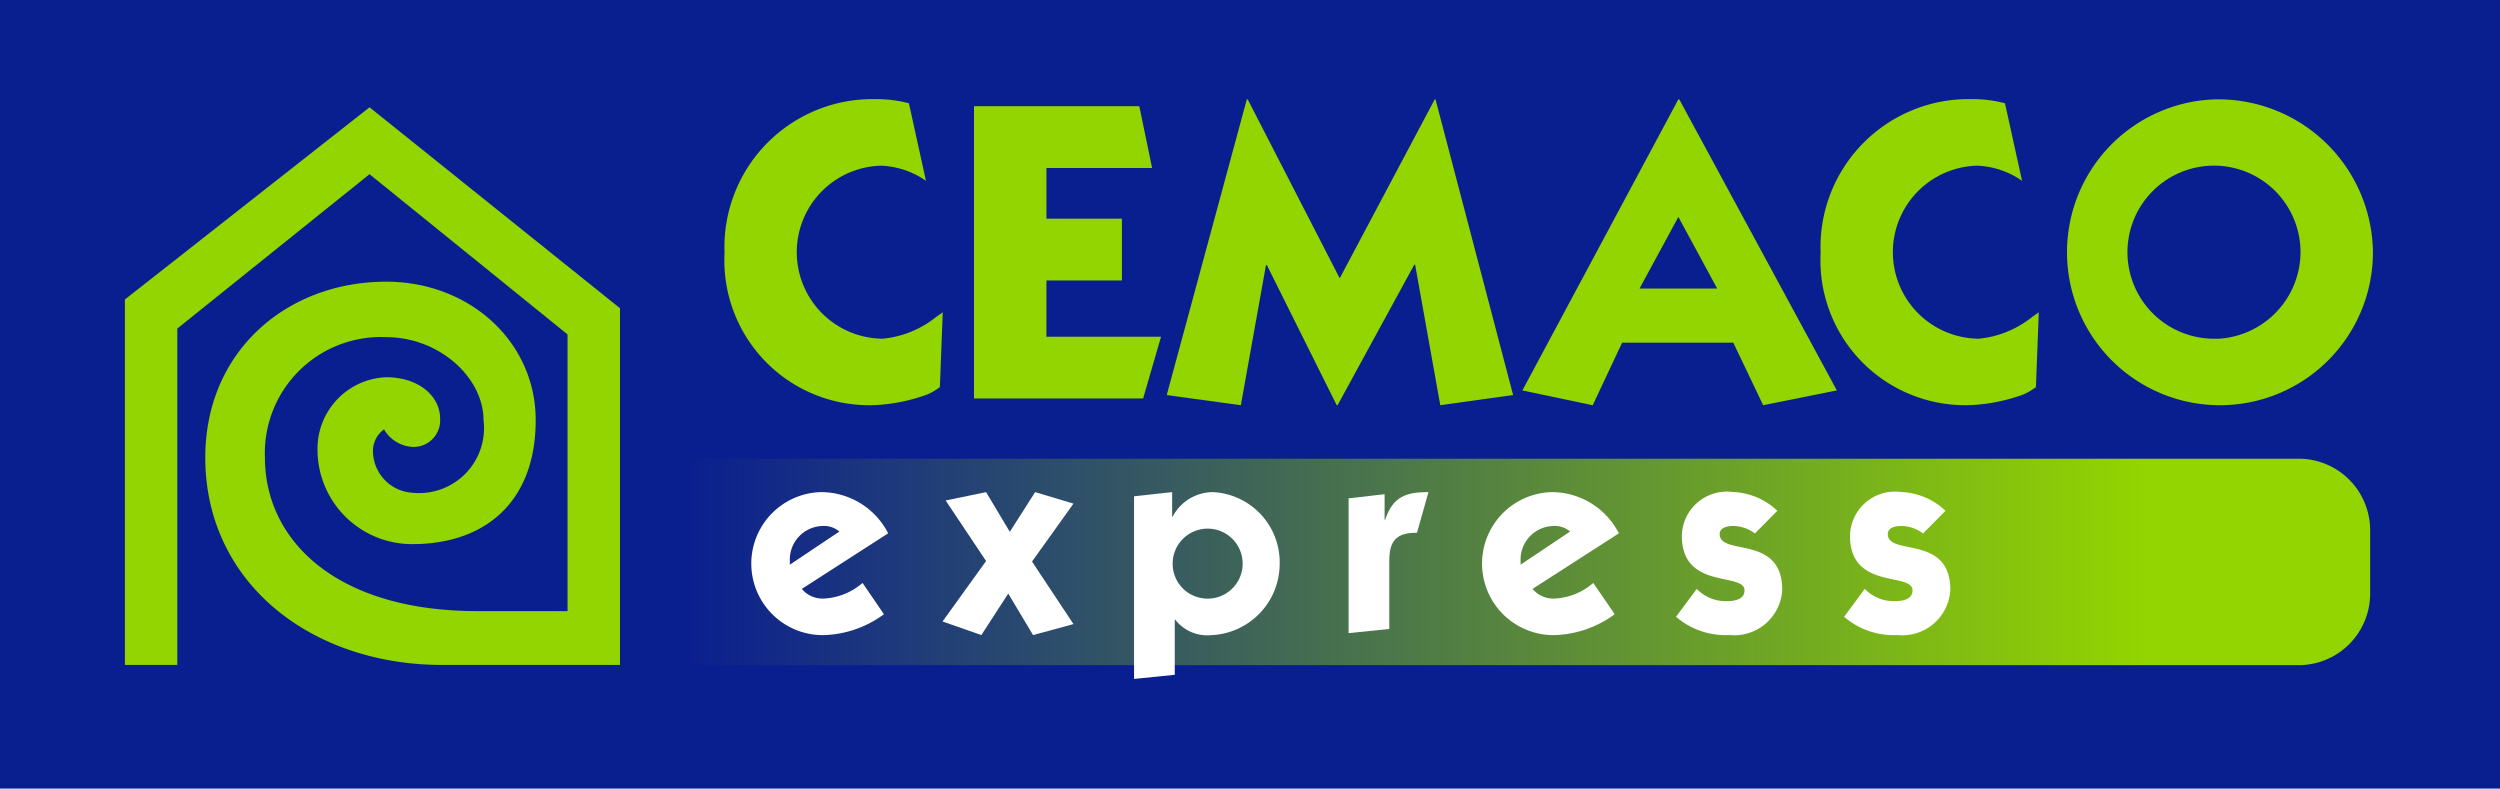
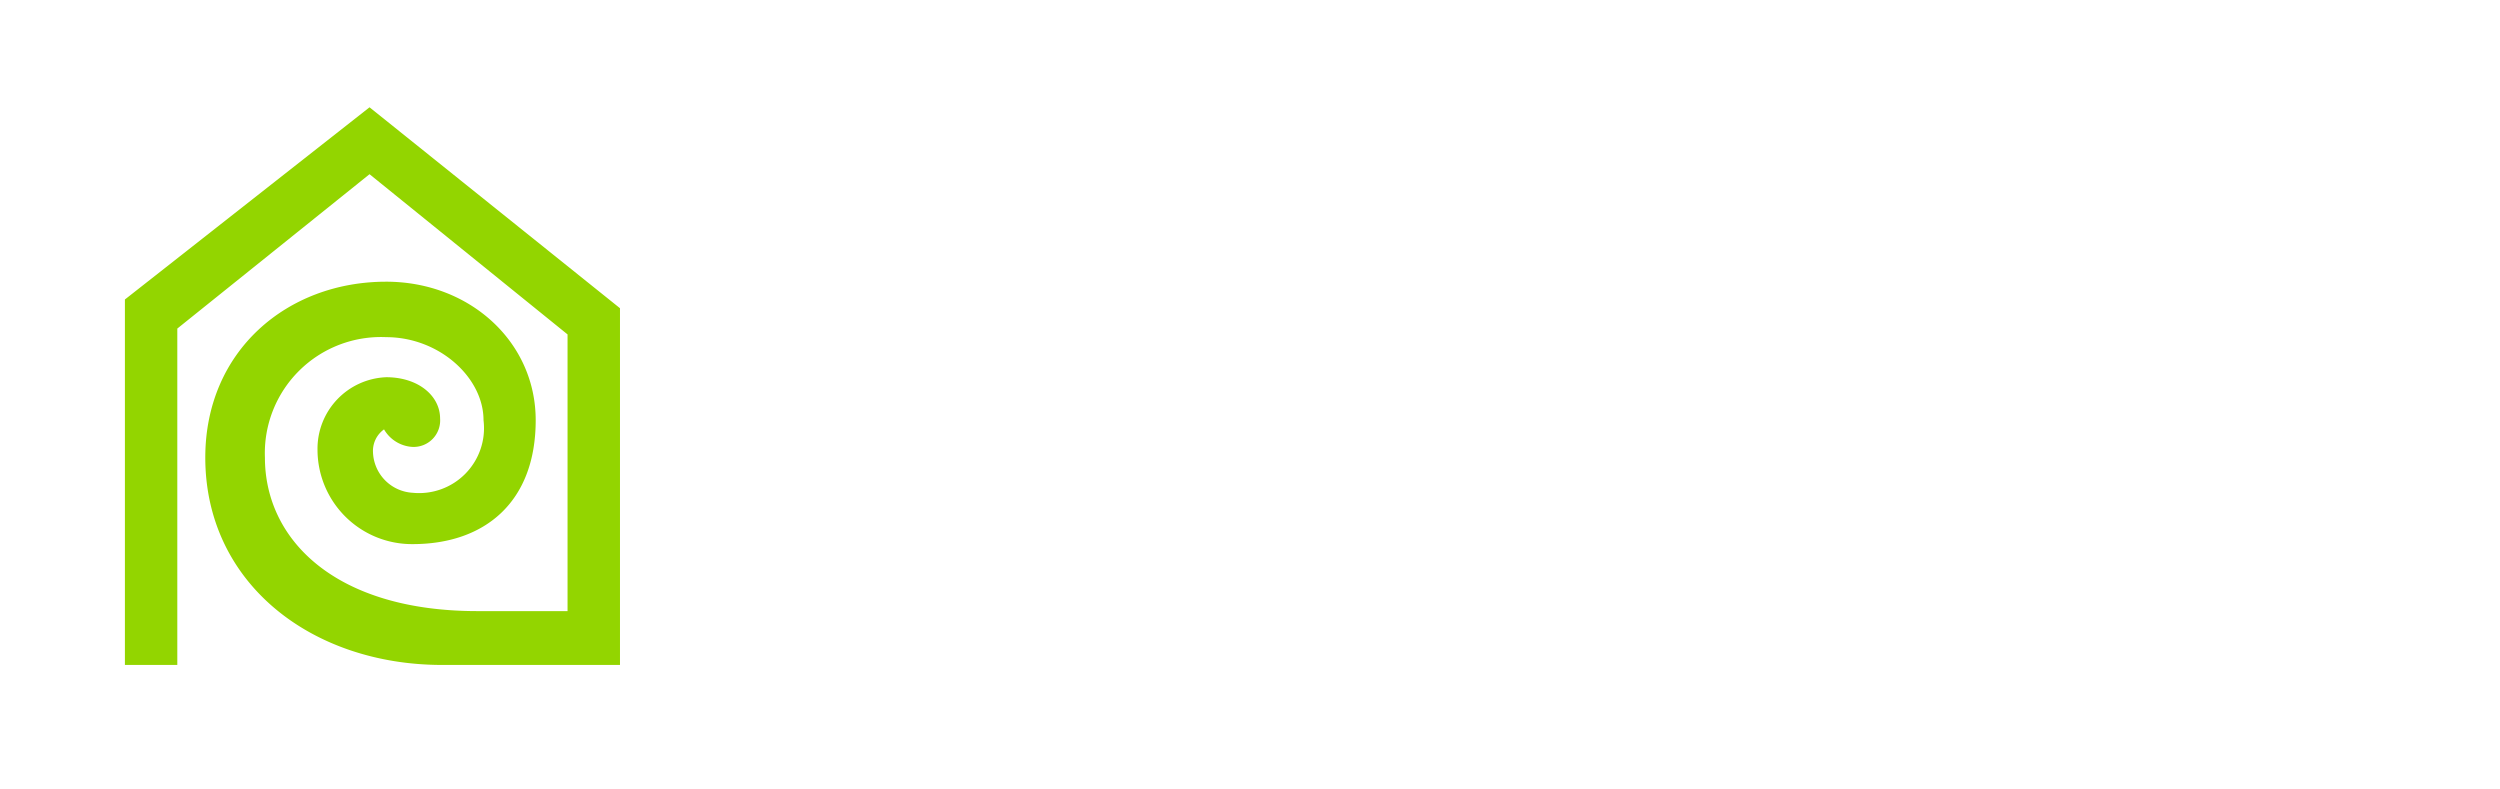
<svg xmlns="http://www.w3.org/2000/svg" width="115.941" height="36.572" viewBox="0 0 115.941 36.572">
  <defs>
    <linearGradient id="linear-gradient" x1="0.047" y1="0.5" x2="0.871" y2="0.5" gradientUnits="objectBoundingBox">
      <stop offset="0" stop-color="#0a1f8f" />
      <stop offset="1" stop-color="#93d500" />
    </linearGradient>
  </defs>
  <g id="Grupo_1743" data-name="Grupo 1743" transform="translate(-1626.617 -1031.678)">
    <g id="Grupo_1742" data-name="Grupo 1742" transform="translate(1626.617 1031.678)">
      <g id="Grupo_1741" data-name="Grupo 1741">
        <g id="Grupo_1738" data-name="Grupo 1738">
-           <rect id="Rectángulo_401" data-name="Rectángulo 401" width="115.941" height="36.572" fill="#0a1f8f" />
-         </g>
+           </g>
        <g id="Grupo_1739" data-name="Grupo 1739" transform="translate(28.179 21.273)">
-           <path id="Trazado_9694" data-name="Trazado 9694" d="M1644.286,1045.017h78.431a3.318,3.318,0,0,1,3.309,3.309v2.957a3.319,3.319,0,0,1-3.309,3.309h-78.431Z" transform="translate(-1644.286 -1045.017)" fill="url(#linear-gradient)" />
-         </g>
+           </g>
        <path id="Trazado_9695" data-name="Trazado 9695" d="M1641.755,1050.8a1.952,1.952,0,0,0,1.837,1.877,3.011,3.011,0,0,0,3.289-3.367c0-1.978-2.057-3.85-4.515-3.85a5.384,5.384,0,0,0-5.623,5.582c0,3.815,3.268,7.123,9.848,7.123h4.187v-12.832l-9.183-7.43-8.915,7.159v15.6h-2.43v-16.949l11.345-8.913,11.615,9.318v16.544h-8.239c-6.1,0-10.993-3.824-10.993-9.618,0-4.95,3.8-8.156,8.388-8.156,3.874,0,6.935,2.786,6.935,6.424,0,3.826-2.391,5.746-5.708,5.746a4.382,4.382,0,0,1-4.411-4.373,3.319,3.319,0,0,1,3.185-3.367c1.5,0,2.5.871,2.5,1.915a1.23,1.23,0,0,1-1.3,1.316,1.632,1.632,0,0,1-1.3-.812A1.227,1.227,0,0,0,1641.755,1050.8Z" transform="translate(-1624.457 -1029.824)" fill="#93d500" />
-         <path id="Trazado_9696" data-name="Trazado 9696" d="M1662.615,1042.965h3.5V1040.1h-3.5v-2.351h4.9l-.593-2.866h-7.666v13.556h7.843l.831-2.864h-5.316Zm18.009-8.4-4.408,8.3-4.268-8.3h-.04l-3.714,13.715,3.437.471,1.166-6.5h.04l3.24,6.5h.04l3.558-6.518h.038l1.167,6.518,3.378-.471-3.6-13.715Zm36.277,0a7.094,7.094,0,1,0,7.232,7.1A7.169,7.169,0,0,0,1716.9,1034.567Zm0,11.1a4.013,4.013,0,1,1,3.874-4.009A4.038,4.038,0,0,1,1716.9,1045.672Zm-11.109,0a4.012,4.012,0,0,1,0-8.022,3.928,3.928,0,0,1,2.068.7l-.791-3.595a5.884,5.884,0,0,0-1.534-.191,6.865,6.865,0,0,0-7.016,7.134,6.715,6.715,0,0,0,7.034,7.052,8.209,8.209,0,0,0,2.372-.491,2.894,2.894,0,0,0,.579-.34l.132-3.469s-.129.094-.3.21A4.667,4.667,0,0,1,1705.791,1045.672Zm-50.833,0a4.012,4.012,0,0,1,0-8.022,3.939,3.939,0,0,1,2.069.7l-.791-3.595a5.891,5.891,0,0,0-1.534-.191,6.865,6.865,0,0,0-7.016,7.134,6.715,6.715,0,0,0,7.035,7.052,8.22,8.22,0,0,0,2.372-.491,2.885,2.885,0,0,0,.579-.34l.133-3.469s-.129.094-.3.21A4.658,4.658,0,0,1,1654.958,1045.672Zm36.963-11.1-7.234,13.5,3.261.687,1.364-2.9h5.157l1.385,2.9,3.417-.687-7.31-13.5Zm-1.8,8.774,1.8-3.32,1.8,3.32Z" transform="translate(-1614.085 -1029.959)" fill="#93d500" />
        <g id="Grupo_1740" data-name="Grupo 1740" transform="translate(34.813 22.822)">
          <path id="Trazado_9697" data-name="Trazado 9697" d="M1650.819,1050.477a1.246,1.246,0,0,0,1.016.448,2.943,2.943,0,0,0,1.8-.725l.992,1.451a4.923,4.923,0,0,1-2.832.97,3.317,3.317,0,0,1-.084-6.633,3.5,3.5,0,0,1,3.112,1.912Zm1.743-2.661a1.121,1.121,0,0,0-.836-.254,1.557,1.557,0,0,0-1.464,1.573v.219Z" transform="translate(-1648.446 -1045.988)" fill="#fff" />
          <path id="Trazado_9698" data-name="Trazado 9698" d="M1656.046,1049.184l-1.875-2.808,1.875-.387,1.1,1.84,1.175-1.84,1.778.533-1.923,2.687,1.923,2.9-1.875.509-1.15-1.925-1.247,1.925-1.8-.63Z" transform="translate(-1645.128 -1045.988)" fill="#fff" />
          <path id="Trazado_9699" data-name="Trazado 9699" d="M1661.483,1054.46l-1.888.193v-8.47l1.767-.194v1.137h.024a2.117,2.117,0,0,1,1.888-1.137,3.26,3.26,0,0,1,3.073,3.389,3.311,3.311,0,0,1-3.171,3.244,1.888,1.888,0,0,1-1.669-.714h-.024Zm1.44-3.534a1.623,1.623,0,1,0-1.537-1.622A1.612,1.612,0,0,0,1662.923,1050.925Z" transform="translate(-1641.815 -1045.988)" fill="#fff" />
-           <path id="Trazado_9700" data-name="Trazado 9700" d="M1665.834,1046.278l1.67-.193v1.187h.024c.364-1.089.981-1.284,2.01-1.284l-.533,1.888c-.944-.013-1.284.362-1.284,1.3v3.159l-1.887.193Z" transform="translate(-1638.104 -1045.988)" fill="#fff" />
          <path id="Trazado_9701" data-name="Trazado 9701" d="M1672.068,1050.477a1.248,1.248,0,0,0,1.016.448,2.943,2.943,0,0,0,1.8-.725l.992,1.451a4.924,4.924,0,0,1-2.832.97,3.317,3.317,0,0,1-.083-6.633,3.5,3.5,0,0,1,3.11,1.912Zm1.743-2.661a1.119,1.119,0,0,0-.835-.254,1.557,1.557,0,0,0-1.464,1.573v.219Z" transform="translate(-1635.806 -1045.988)" fill="#fff" />
          <path id="Trazado_9702" data-name="Trazado 9702" d="M1676.315,1050.477a1.869,1.869,0,0,0,1.367.569c.316,0,.848-.048.848-.5,0-.86-2.906,0-2.906-2.53a2.088,2.088,0,0,1,2.36-2.033,3.166,3.166,0,0,1,2.068.871l-1.04,1.053a1.712,1.712,0,0,0-.992-.349c-.229,0-.641.048-.641.375,0,1.04,2.9,0,2.9,2.59a2.227,2.227,0,0,1-2.445,2.094,3.514,3.514,0,0,1-2.481-.848Z" transform="translate(-1632.439 -1045.988)" fill="#fff" />
-           <path id="Trazado_9703" data-name="Trazado 9703" d="M1681.2,1050.477a1.87,1.87,0,0,0,1.368.569c.314,0,.847-.048.847-.5,0-.86-2.9,0-2.9-2.53a2.087,2.087,0,0,1,2.36-2.033,3.169,3.169,0,0,1,2.068.871l-1.04,1.053a1.717,1.717,0,0,0-.994-.349c-.23,0-.641.048-.641.375,0,1.04,2.9,0,2.9,2.59a2.227,2.227,0,0,1-2.445,2.094,3.508,3.508,0,0,1-2.48-.848Z" transform="translate(-1629.532 -1045.988)" fill="#fff" />
        </g>
      </g>
    </g>
  </g>
</svg>